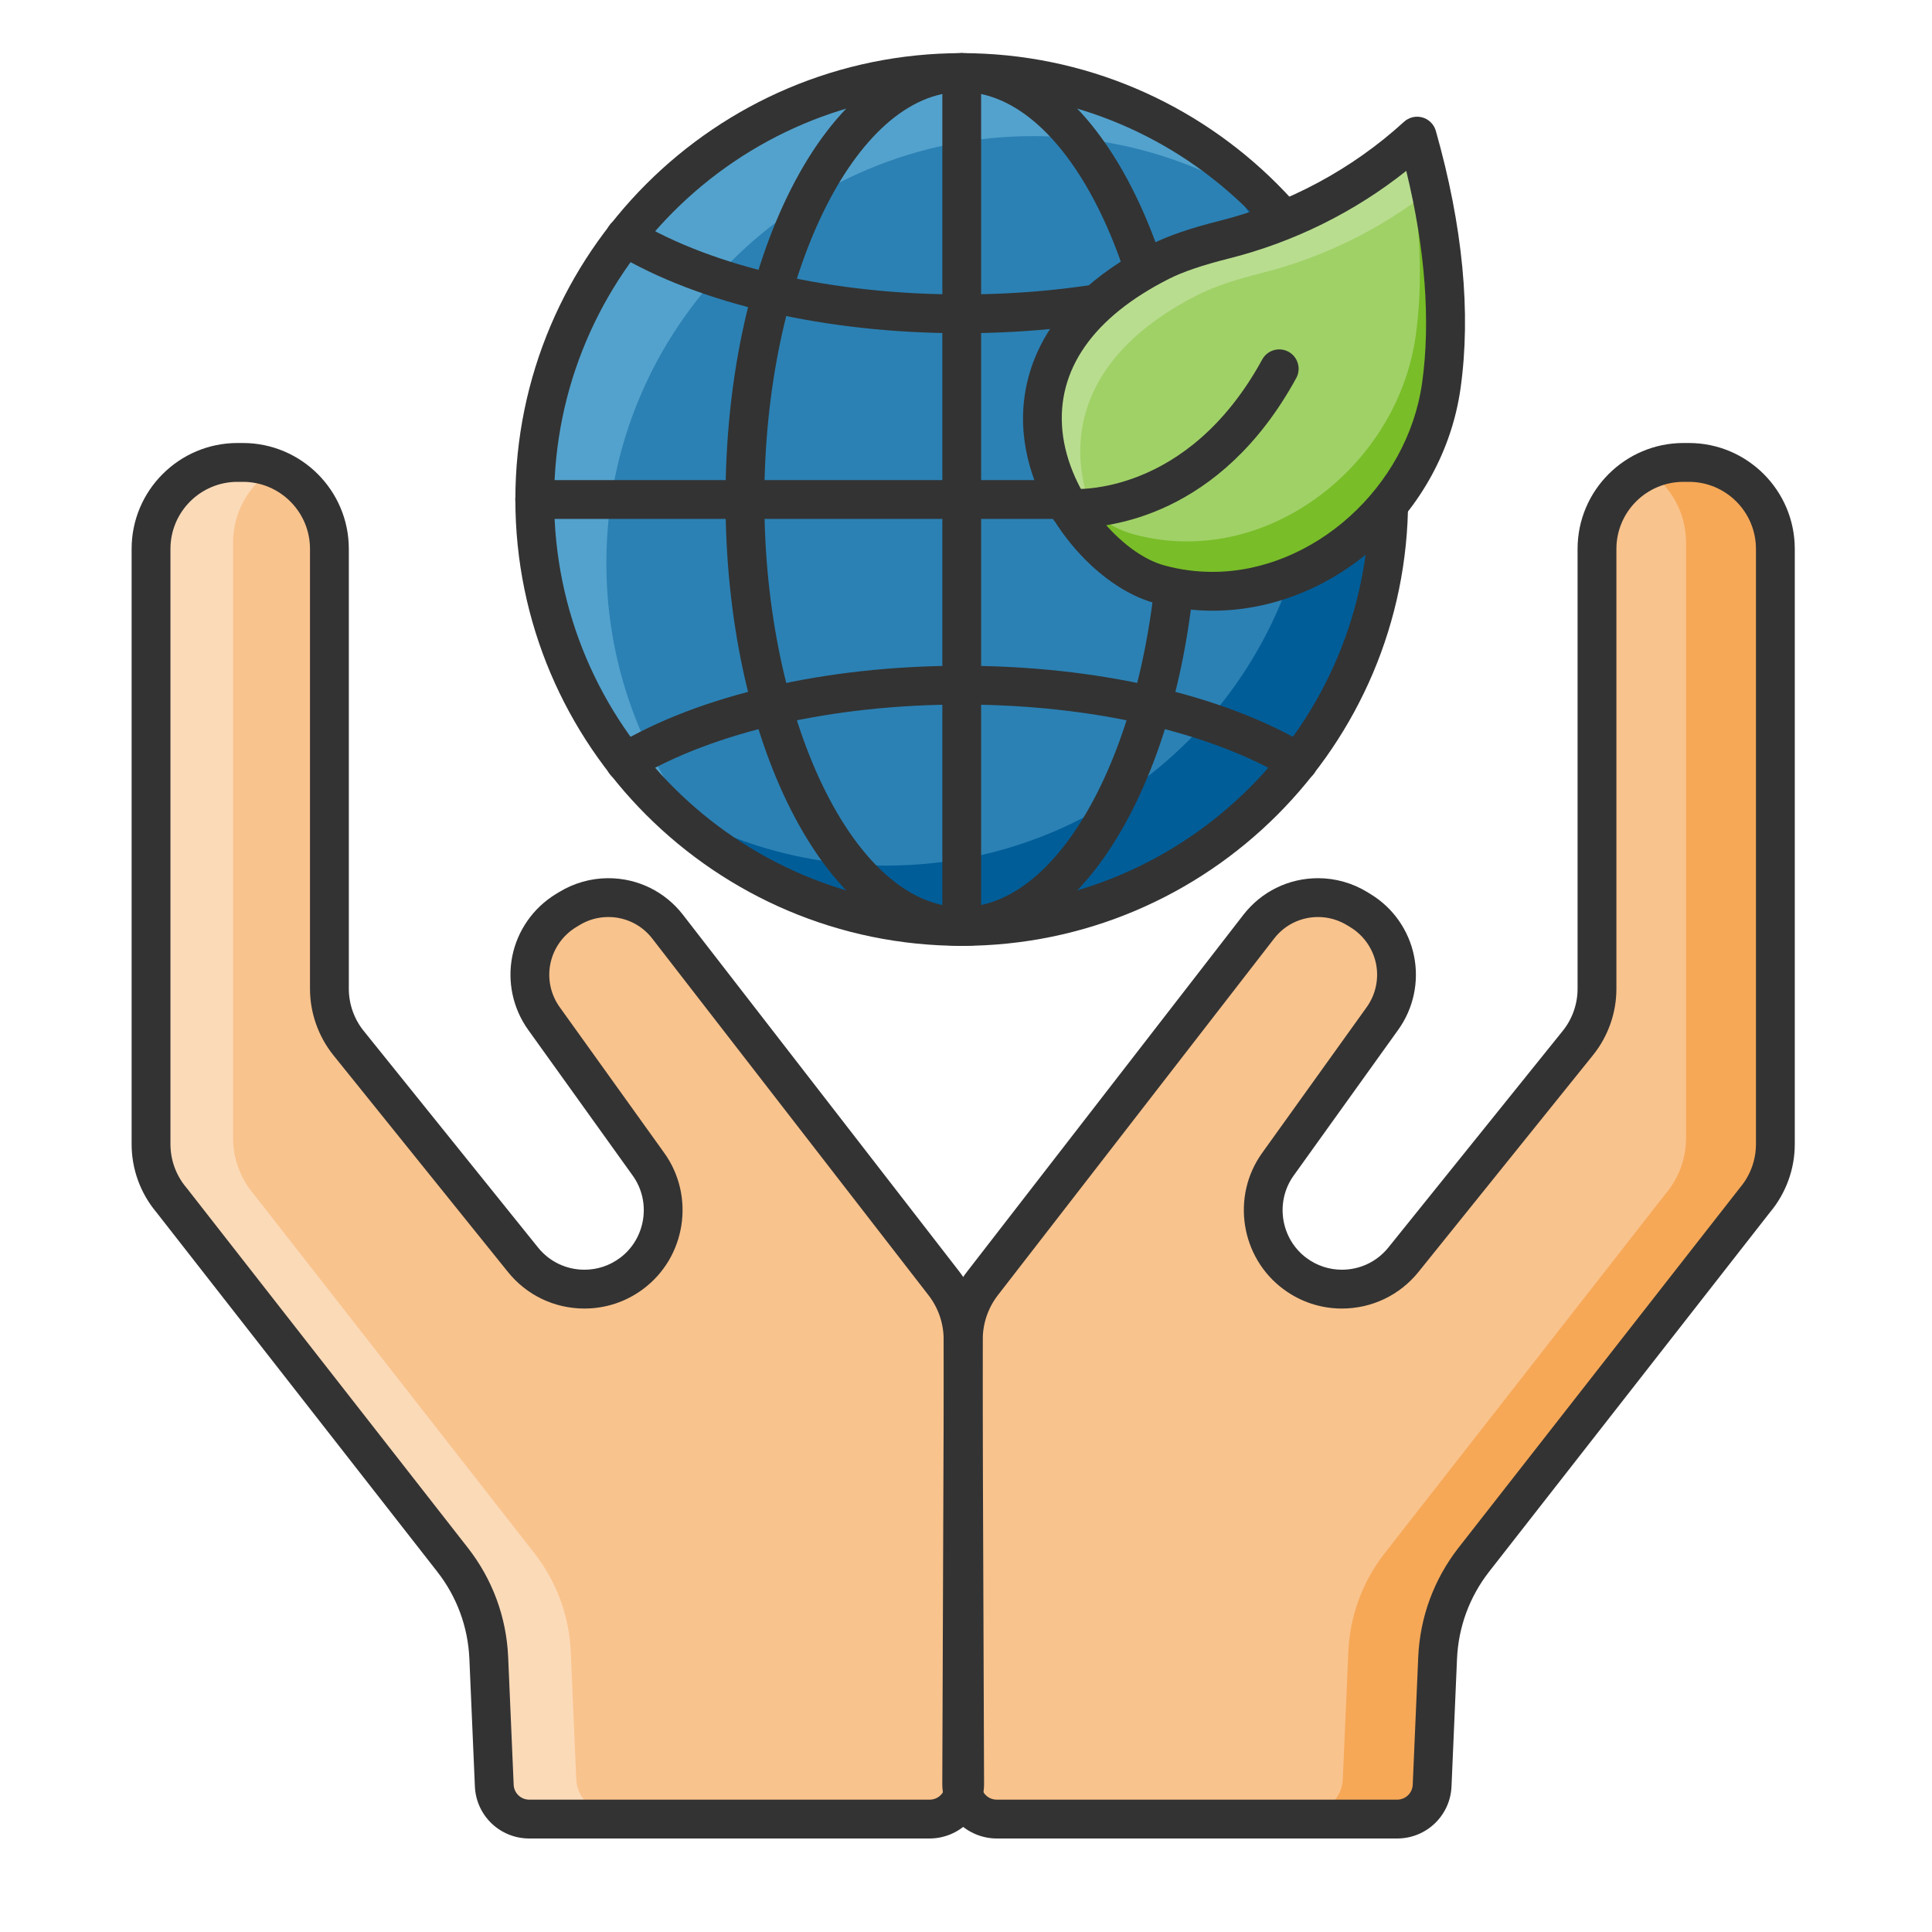
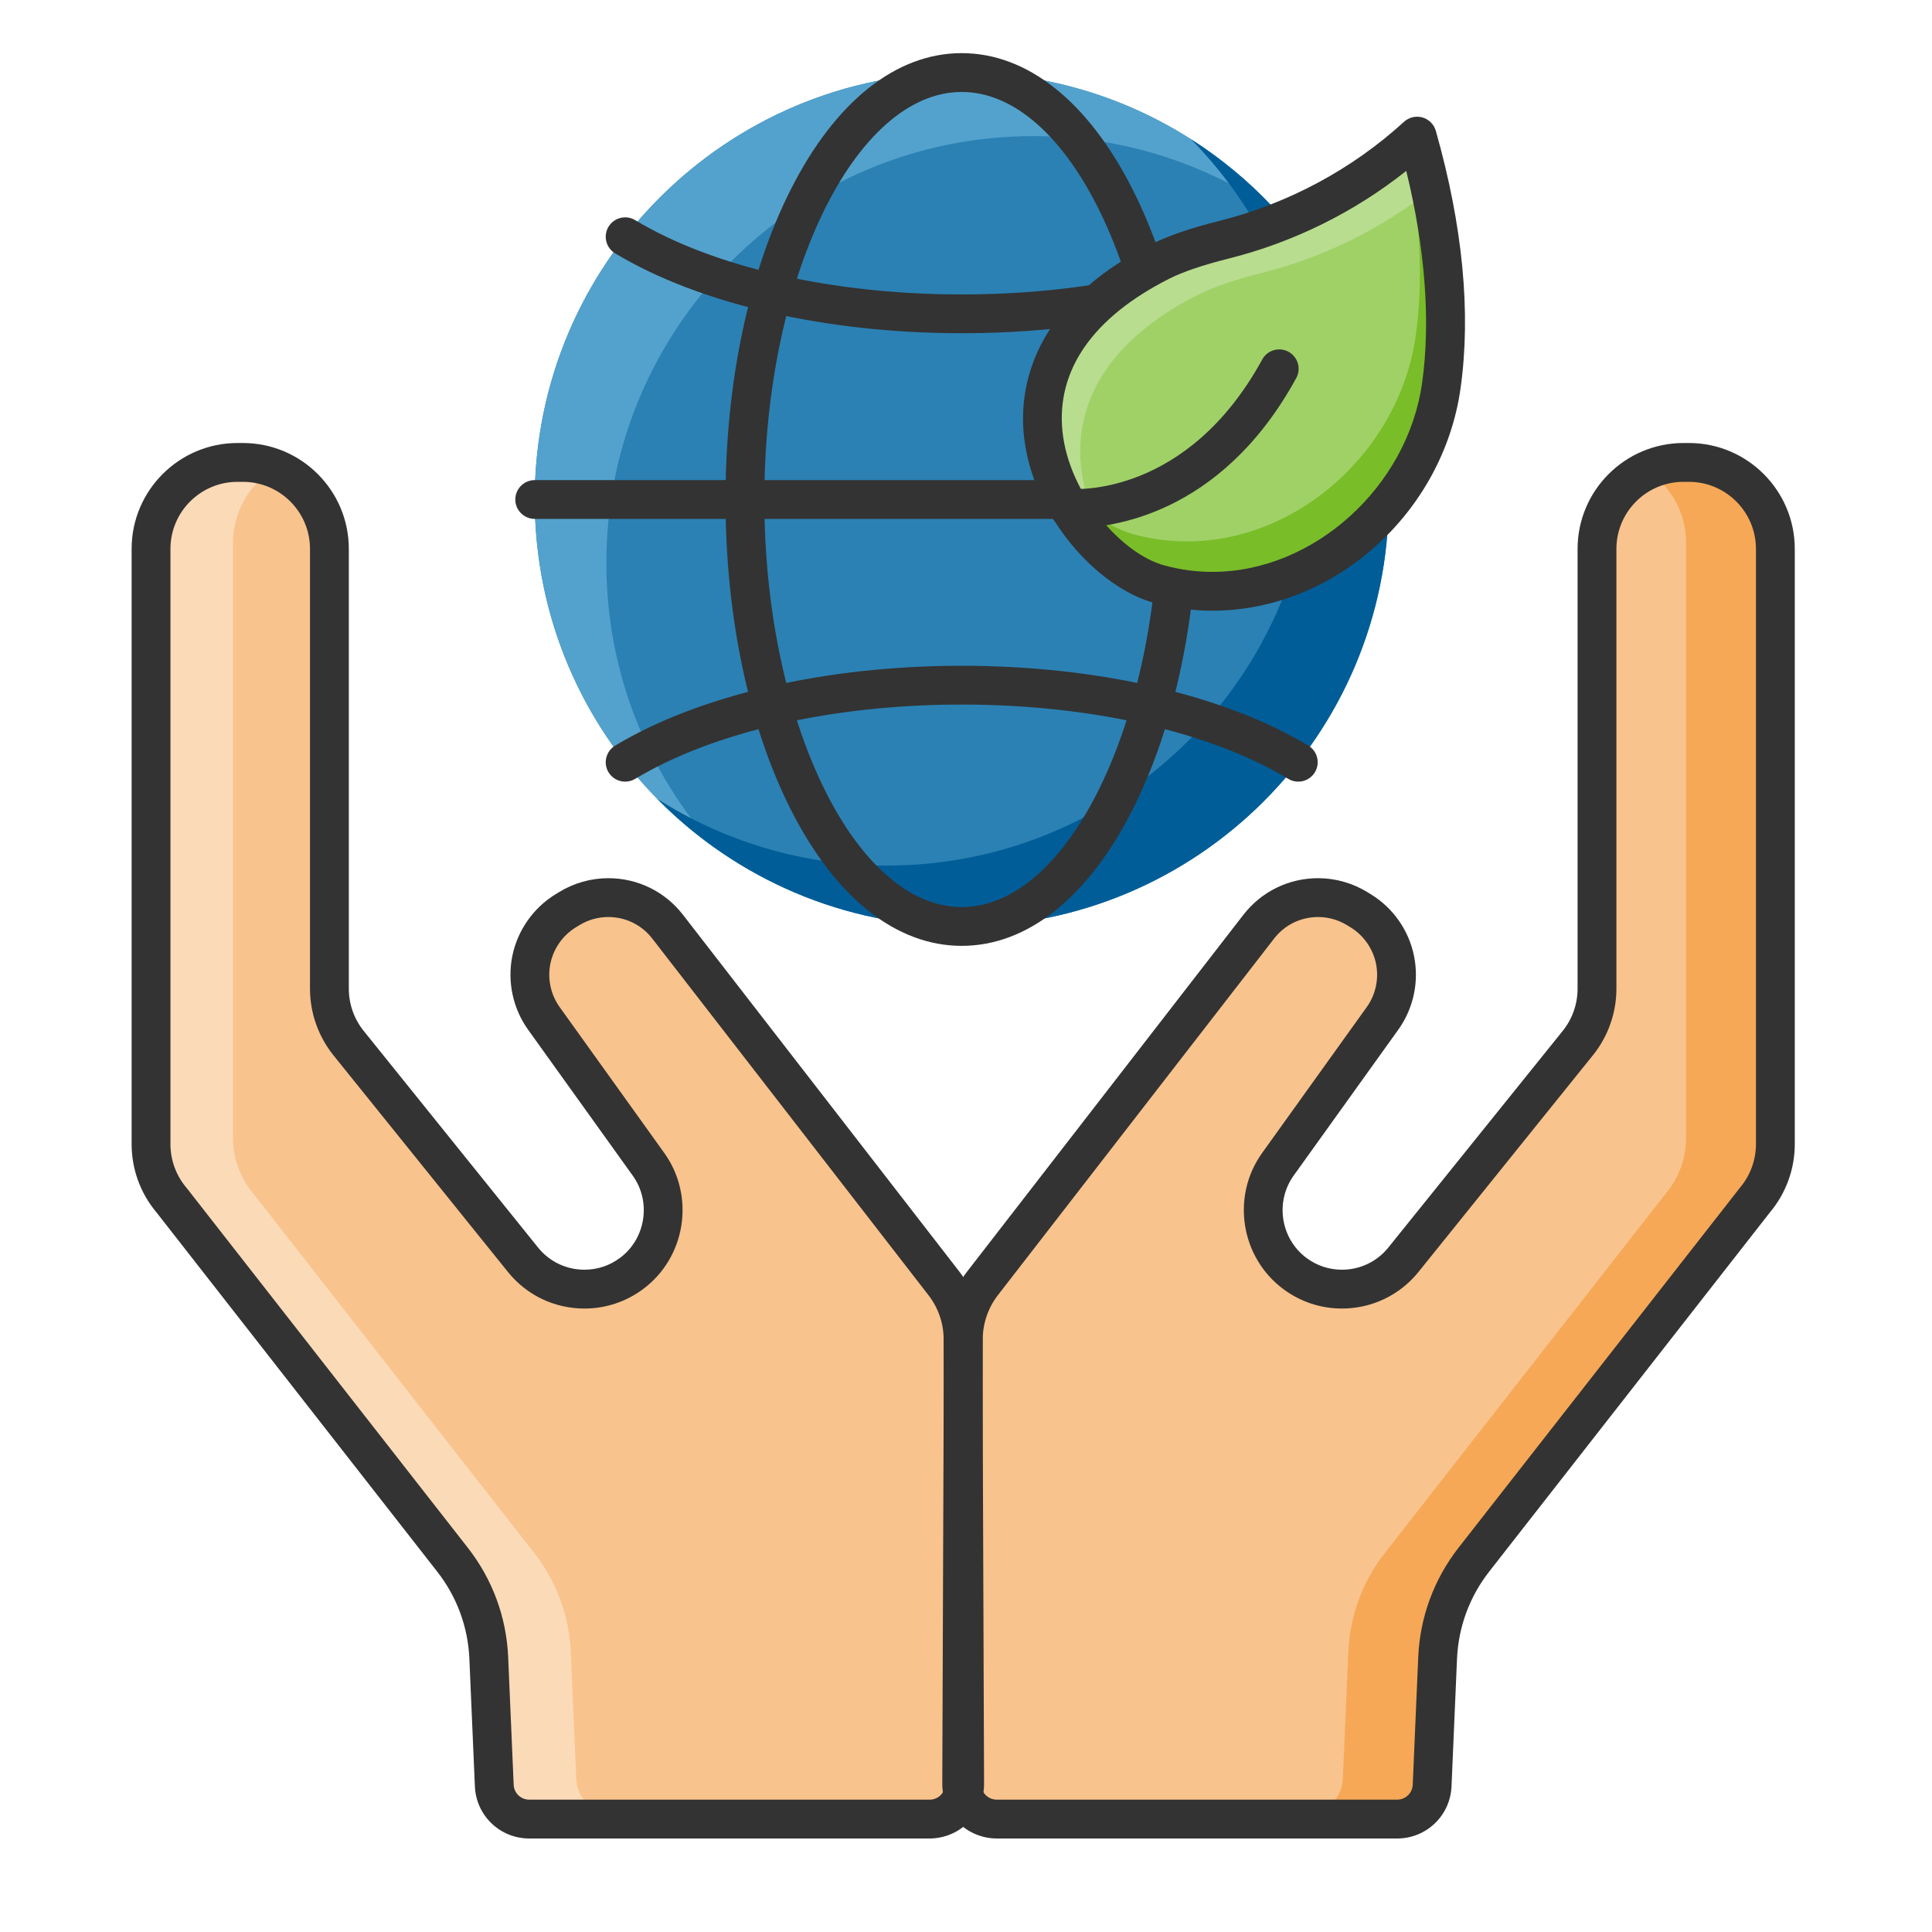
<svg xmlns="http://www.w3.org/2000/svg" width="40px" height="40px" viewBox="0 0 40 40" version="1.1">
  <title>urgencia_40x40</title>
  <desc>Created with Sketch.</desc>
  <g id="urgencia_40x40" stroke="none" stroke-width="1" fill="none" fill-rule="evenodd">
    <g id="Group-45" transform="translate(2.725, 1.1)">
      <path d="M17.214,26.621 C17.212,26.205 17.073,25.801 16.819,25.472 L11.098,18.086 C10.613,17.461 9.735,17.299 9.059,17.713 L8.988,17.757 C8.619,17.982 8.362,18.35 8.276,18.773 C8.19,19.196 8.284,19.636 8.536,19.986 L10.701,23.005 C11.222,23.73 11.063,24.739 10.345,25.27 C9.641,25.79 8.652,25.663 8.102,24.981 L4.487,20.49 C4.233,20.173 4.095,19.778 4.095,19.372 L4.095,10.264 C4.095,9.275 3.293,8.474 2.304,8.474 L2.192,8.474 C1.203,8.474 0.402,9.275 0.402,10.264 L0.402,22.589 C0.402,23.013 0.552,23.423 0.826,23.746 L6.644,31.191 C7.1,31.775 7.362,32.486 7.394,33.226 L7.509,35.869 C7.525,36.257 7.845,36.563 8.233,36.563 L16.522,36.563 C16.715,36.563 16.9,36.486 17.036,36.349 C17.172,36.212 17.248,36.028 17.248,35.835 L17.214,26.621 Z" id="Fill-5" fill="#F9C38D" />
      <path d="M17.22,26.622 C17.221,26.205 17.36,25.802 17.615,25.472 L23.336,18.086 C23.821,17.461 24.699,17.299 25.374,17.713 L25.446,17.757 C25.815,17.982 26.072,18.35 26.158,18.773 C26.243,19.196 26.149,19.636 25.898,19.986 L23.732,23.005 C23.212,23.73 23.371,24.739 24.089,25.27 C24.793,25.79 25.782,25.663 26.332,24.981 L29.947,20.49 C30.201,20.173 30.339,19.778 30.339,19.372 L30.339,10.264 C30.339,9.275 31.141,8.473 32.129,8.473 L32.241,8.473 C33.231,8.473 34.032,9.275 34.032,10.264 L34.032,22.589 C34.032,23.013 33.882,23.423 33.608,23.746 L27.79,31.191 C27.334,31.774 27.072,32.486 27.04,33.226 L26.925,35.869 C26.908,36.257 26.589,36.563 26.201,36.563 L17.912,36.563 C17.719,36.563 17.534,36.486 17.398,36.349 C17.262,36.212 17.186,36.028 17.186,35.835 L17.22,26.622 Z" id="Fill-7" fill="#F9C38D" />
      <path d="M32.242,8.474 L32.13,8.474 C31.86,8.474 31.606,8.533 31.377,8.64 C31.862,8.96 32.183,9.51 32.183,10.135 L32.183,22.46 C32.183,22.883 32.033,23.293 31.759,23.616 L25.941,31.061 C25.485,31.645 25.222,32.356 25.191,33.097 L25.076,35.739 C25.059,36.127 24.74,36.433 24.352,36.433 L17.499,36.433 C17.62,36.516 17.763,36.562 17.912,36.562 L26.201,36.562 C26.589,36.562 26.908,36.256 26.925,35.869 L27.04,33.226 C27.072,32.485 27.334,31.774 27.79,31.191 L33.608,23.746 C33.882,23.422 34.032,23.013 34.032,22.589 L34.032,10.264 C34.032,9.275 33.23,8.474 32.242,8.474" id="Fill-9" fill="#F6A857" />
      <path d="M2.041,8.474 L2.153,8.474 C2.422,8.474 2.676,8.533 2.906,8.64 C2.42,8.96 2.1,9.51 2.1,10.135 L2.1,22.46 C2.1,22.883 2.249,23.293 2.523,23.616 L8.342,31.061 C8.797,31.645 9.06,32.356 9.092,33.097 L9.206,35.739 C9.223,36.127 9.542,36.433 9.93,36.433 L16.783,36.433 C16.662,36.516 16.519,36.562 16.37,36.562 L8.081,36.562 C7.694,36.562 7.374,36.256 7.357,35.869 L7.243,33.226 C7.21,32.485 6.948,31.774 6.492,31.191 L0.674,23.746 C0.4,23.422 0.25,23.013 0.25,22.589 L0.25,10.264 C0.25,9.275 1.052,8.474 2.041,8.474" id="Fill-11" fill="#FBDAB8" />
      <path d="M2.192,8.876 C1.427,8.876 0.804,9.498 0.804,10.264 L0.804,22.589 C0.804,22.917 0.92,23.236 1.132,23.487 C1.136,23.491 1.139,23.494 1.142,23.499 L6.96,30.944 C7.471,31.597 7.76,32.38 7.796,33.208 L7.91,35.851 C7.917,36.025 8.06,36.16 8.233,36.16 L16.522,36.16 C16.608,36.16 16.691,36.126 16.751,36.066 C16.811,36.005 16.846,35.922 16.845,35.836 L16.812,26.623 C16.811,26.297 16.7,25.976 16.501,25.719 L10.78,18.333 C10.561,18.049 10.229,17.886 9.869,17.886 C9.658,17.886 9.45,17.944 9.27,18.055 L9.198,18.099 C8.925,18.266 8.733,18.541 8.67,18.853 C8.606,19.165 8.677,19.493 8.863,19.752 L11.028,22.771 C11.673,23.67 11.474,24.936 10.584,25.593 C10.583,25.594 10.581,25.595 10.58,25.596 C10.228,25.855 9.811,25.992 9.375,25.992 C8.756,25.992 8.177,25.716 7.79,25.233 L4.174,20.743 C3.864,20.354 3.693,19.868 3.693,19.372 L3.693,10.264 C3.693,9.498 3.07,8.876 2.304,8.876 L2.192,8.876 Z M16.522,36.964 L8.233,36.964 C7.628,36.964 7.133,36.491 7.107,35.886 L6.993,33.243 C6.964,32.583 6.734,31.959 6.327,31.439 L0.513,23.999 C0.182,23.605 4.49999988e-05,23.105 4.49999988e-05,22.589 L4.49999988e-05,10.264 C4.49999988e-05,9.055 0.983,8.072 2.192,8.072 L2.304,8.072 C3.513,8.072 4.497,9.055 4.497,10.264 L4.497,19.372 C4.497,19.686 4.605,19.994 4.801,20.239 L8.415,24.729 C8.65,25.021 9,25.188 9.375,25.188 C9.64,25.188 9.893,25.105 10.106,24.947 C10.107,24.946 10.108,24.946 10.11,24.945 C10.645,24.546 10.764,23.782 10.375,23.24 L8.21,20.221 C7.894,19.78 7.775,19.224 7.882,18.693 C7.99,18.163 8.316,17.697 8.778,17.414 L8.85,17.37 C9.158,17.182 9.51,17.082 9.869,17.082 C10.479,17.082 11.043,17.359 11.416,17.841 L17.136,25.226 C17.443,25.623 17.614,26.118 17.615,26.62 L17.649,35.833 C17.65,36.13 17.53,36.422 17.321,36.633 C17.11,36.843 16.819,36.964 16.522,36.964 L16.522,36.964 Z" id="Fill-13" fill="#333333" />
      <path d="M24.565,17.886 C24.205,17.886 23.873,18.049 23.654,18.332 L17.933,25.718 C17.734,25.976 17.623,26.297 17.622,26.623 L17.589,35.836 C17.588,35.921 17.622,36.005 17.683,36.065 C17.743,36.126 17.826,36.16 17.912,36.16 L26.201,36.16 C26.374,36.16 26.516,36.025 26.524,35.852 L26.638,33.208 C26.674,32.38 26.963,31.597 27.473,30.943 L33.292,23.499 C33.295,23.495 33.298,23.49 33.302,23.486 C33.513,23.236 33.63,22.918 33.63,22.589 L33.63,10.265 C33.63,9.498 33.007,8.876 32.242,8.876 L32.13,8.876 C31.364,8.876 30.741,9.498 30.741,10.265 L30.741,19.372 C30.741,19.868 30.57,20.354 30.26,20.741 L26.644,25.233 C26.256,25.715 25.678,25.992 25.058,25.992 C24.621,25.992 24.203,25.854 23.85,25.593 C22.96,24.936 22.761,23.67 23.406,22.771 L25.571,19.752 C25.757,19.493 25.827,19.165 25.764,18.853 C25.7,18.54 25.508,18.266 25.236,18.099 L25.164,18.055 C24.983,17.945 24.776,17.886 24.565,17.886 M26.201,36.964 L17.912,36.964 C17.614,36.964 17.323,36.843 17.113,36.633 C16.903,36.422 16.784,36.131 16.784,35.834 L16.818,26.62 C16.82,26.118 16.99,25.623 17.298,25.227 L23.018,17.84 C23.391,17.359 23.955,17.082 24.565,17.082 C24.924,17.082 25.276,17.182 25.584,17.37 L25.655,17.414 C26.118,17.696 26.444,18.162 26.551,18.693 C26.659,19.224 26.54,19.78 26.224,20.22 L24.059,23.239 C23.669,23.783 23.789,24.549 24.327,24.947 C24.541,25.105 24.794,25.188 25.058,25.188 C25.434,25.188 25.783,25.021 26.019,24.729 L29.634,20.238 C29.829,19.994 29.937,19.686 29.937,19.372 L29.937,10.265 C29.937,9.055 30.921,8.072 32.13,8.072 L32.242,8.072 C33.45,8.072 34.434,9.055 34.434,10.265 L34.434,22.589 C34.434,23.105 34.251,23.605 33.921,23.999 L28.107,31.438 C27.7,31.959 27.47,32.583 27.441,33.243 L27.327,35.886 C27.301,36.491 26.806,36.964 26.201,36.964" id="Fill-15" fill="#333333" />
      <path d="M26.026,9.242 C26.026,14.124 22.069,18.081 17.186,18.081 C12.304,18.081 8.346,14.124 8.346,9.242 C8.346,4.359 12.304,0.401 17.186,0.401 C22.069,0.401 26.026,4.359 26.026,9.242" id="Fill-17" fill="#2B81B4" />
      <path d="M9.829,10.558 C9.829,5.675 13.787,1.718 18.669,1.718 C20.563,1.718 22.318,2.314 23.757,3.328 C22.139,1.531 19.795,0.402 17.187,0.402 C12.304,0.402 8.347,4.36 8.347,9.242 C8.347,12.23 9.829,14.871 12.099,16.471 C10.688,14.905 9.829,12.832 9.829,10.558" id="Fill-19" fill="#53A2CD" />
      <path d="M21.935,1.784 C23.503,3.379 24.472,5.567 24.472,7.981 C24.472,12.863 20.514,16.821 15.632,16.821 C13.884,16.821 12.255,16.314 10.883,15.439 C12.487,17.07 14.718,18.081 17.186,18.081 C22.069,18.081 26.027,14.124 26.027,9.242 C26.027,6.107 24.395,3.354 21.935,1.784" id="Fill-21" fill="#005D98" />
-       <path d="M17.186,0.804 C12.534,0.804 8.748,4.589 8.748,9.242 C8.748,13.894 12.534,17.68 17.186,17.68 C21.839,17.68 25.625,13.894 25.625,9.242 C25.625,4.589 21.839,0.804 17.186,0.804 M17.186,18.483 C12.091,18.483 7.945,14.337 7.945,9.242 C7.945,4.146 12.091,4.49999988e-05 17.186,4.49999988e-05 C22.283,4.49999988e-05 26.428,4.146 26.428,9.242 C26.428,14.337 22.283,18.483 17.186,18.483" id="Fill-23" fill="#333333" />
      <path d="M17.186,5.799 C14.376,5.799 11.761,5.197 10.011,4.146 C9.821,4.032 9.759,3.785 9.873,3.595 C9.988,3.405 10.234,3.343 10.425,3.457 C12.053,4.436 14.518,4.996 17.186,4.996 C19.855,4.996 22.32,4.436 23.948,3.457 C24.138,3.343 24.385,3.405 24.499,3.595 C24.614,3.785 24.552,4.032 24.362,4.146 C22.612,5.197 19.997,5.799 17.186,5.799" id="Fill-25" fill="#333333" />
      <path d="M10.218,15.083 C10.082,15.083 9.949,15.014 9.873,14.888 C9.759,14.699 9.821,14.452 10.011,14.337 C11.761,13.286 14.376,12.684 17.186,12.684 C19.996,12.684 22.612,13.286 24.362,14.337 C24.552,14.452 24.613,14.698 24.499,14.888 C24.385,15.078 24.138,15.14 23.948,15.026 C22.32,14.048 19.855,13.487 17.186,13.487 C14.518,13.487 12.053,14.048 10.425,15.026 C10.36,15.065 10.289,15.083 10.218,15.083" id="Fill-27" fill="#333333" />
      <path d="M17.186,0.804 C14.971,0.804 13.1,4.667 13.1,9.242 C13.1,13.815 14.971,17.68 17.186,17.68 C19.402,17.68 21.273,13.815 21.273,9.242 C21.273,4.667 19.402,0.804 17.186,0.804 M17.186,18.483 C15.829,18.483 14.574,17.486 13.654,15.674 C12.779,13.95 12.296,11.665 12.296,9.242 C12.296,6.818 12.779,4.534 13.654,2.809 C14.574,0.998 15.829,4.49999988e-05 17.186,4.49999988e-05 C18.544,4.49999988e-05 19.799,0.998 20.718,2.809 C21.594,4.534 22.077,6.818 22.077,9.242 C22.077,11.665 21.594,13.95 20.718,15.674 C19.799,17.486 18.544,18.483 17.186,18.483" id="Fill-29" fill="#333333" />
-       <path d="M17.186,18.483 C16.965,18.483 16.785,18.304 16.785,18.081 L16.785,0.401 C16.785,0.18 16.965,8.99999976e-05 17.186,8.99999976e-05 C17.408,8.99999976e-05 17.588,0.18 17.588,0.401 L17.588,18.081 C17.588,18.304 17.408,18.483 17.186,18.483" id="Fill-31" fill="#333333" />
      <path d="M26.026,9.643 L8.346,9.643 C8.124,9.643 7.944,9.464 7.944,9.242 C7.944,9.02 8.124,8.84 8.346,8.84 L26.026,8.84 C26.248,8.84 26.428,9.02 26.428,9.242 C26.428,9.464 26.248,9.643 26.026,9.643" id="Fill-33" fill="#333333" />
      <path d="M21.299,4.313 C21.648,4.136 22.128,3.986 22.616,3.863 C24.103,3.489 25.483,2.752 26.615,1.717 C27.21,3.814 27.304,5.544 27.116,6.885 C26.733,9.606 23.996,11.731 21.276,10.995 C19.457,10.502 16.879,6.548 21.299,4.313" id="Fill-35" fill="#A0D167" />
      <path d="M22.082,5.001 C22.432,4.824 22.911,4.673 23.399,4.551 C24.672,4.231 25.865,3.643 26.893,2.833 C26.816,2.474 26.724,2.102 26.615,1.718 C25.483,2.752 24.103,3.49 22.616,3.863 C22.128,3.986 21.649,4.137 21.299,4.313 C17.386,6.292 18.958,9.618 20.632,10.696 C19.376,9.261 18.804,6.658 22.082,5.001" id="Fill-37" fill="#B9DD8F" />
      <path d="M26.615,1.718 C26.54,1.786 26.464,1.853 26.386,1.919 C26.705,3.47 26.735,4.785 26.586,5.853 C26.202,8.574 23.465,10.699 20.745,9.962 C20.171,9.807 19.521,9.306 19.04,8.624 C19.444,9.81 20.44,10.768 21.276,10.995 C23.996,11.731 26.733,9.606 27.116,6.885 C27.304,5.545 27.21,3.814 26.615,1.718" id="Fill-39" fill="#79BD28" />
      <path d="M26.39,2.438 C25.315,3.293 24.056,3.916 22.714,4.253 C22.179,4.387 21.764,4.528 21.48,4.672 C19.906,5.467 19.143,6.56 19.272,7.83 C19.405,9.128 20.495,10.367 21.381,10.606 C21.708,10.696 22.044,10.74 22.38,10.74 C24.469,10.74 26.414,8.986 26.718,6.829 C26.897,5.555 26.783,4.048 26.39,2.438 M22.38,11.544 C21.973,11.544 21.566,11.489 21.171,11.382 C20.007,11.068 18.646,9.597 18.473,7.911 C18.378,6.981 18.595,5.23 21.117,3.955 C21.454,3.784 21.926,3.622 22.518,3.474 C23.943,3.115 25.266,2.406 26.343,1.422 C26.444,1.33 26.584,1.295 26.716,1.329 C26.854,1.365 26.962,1.471 27.002,1.608 C27.561,3.581 27.734,5.375 27.514,6.941 C27.15,9.522 24.896,11.544 22.38,11.544" id="Fill-41" fill="#333333" />
      <path d="M19.547,9.829 C19.45,9.829 19.39,9.824 19.375,9.823 C19.154,9.803 18.99,9.608 19.01,9.387 C19.03,9.166 19.224,9.004 19.444,9.022 C19.546,9.03 21.858,9.176 23.408,6.343 C23.514,6.148 23.758,6.077 23.953,6.183 C24.147,6.29 24.219,6.534 24.112,6.728 C22.533,9.616 20.2,9.829 19.547,9.829" id="Fill-43" fill="#333333" />
    </g>
  </g>
</svg>